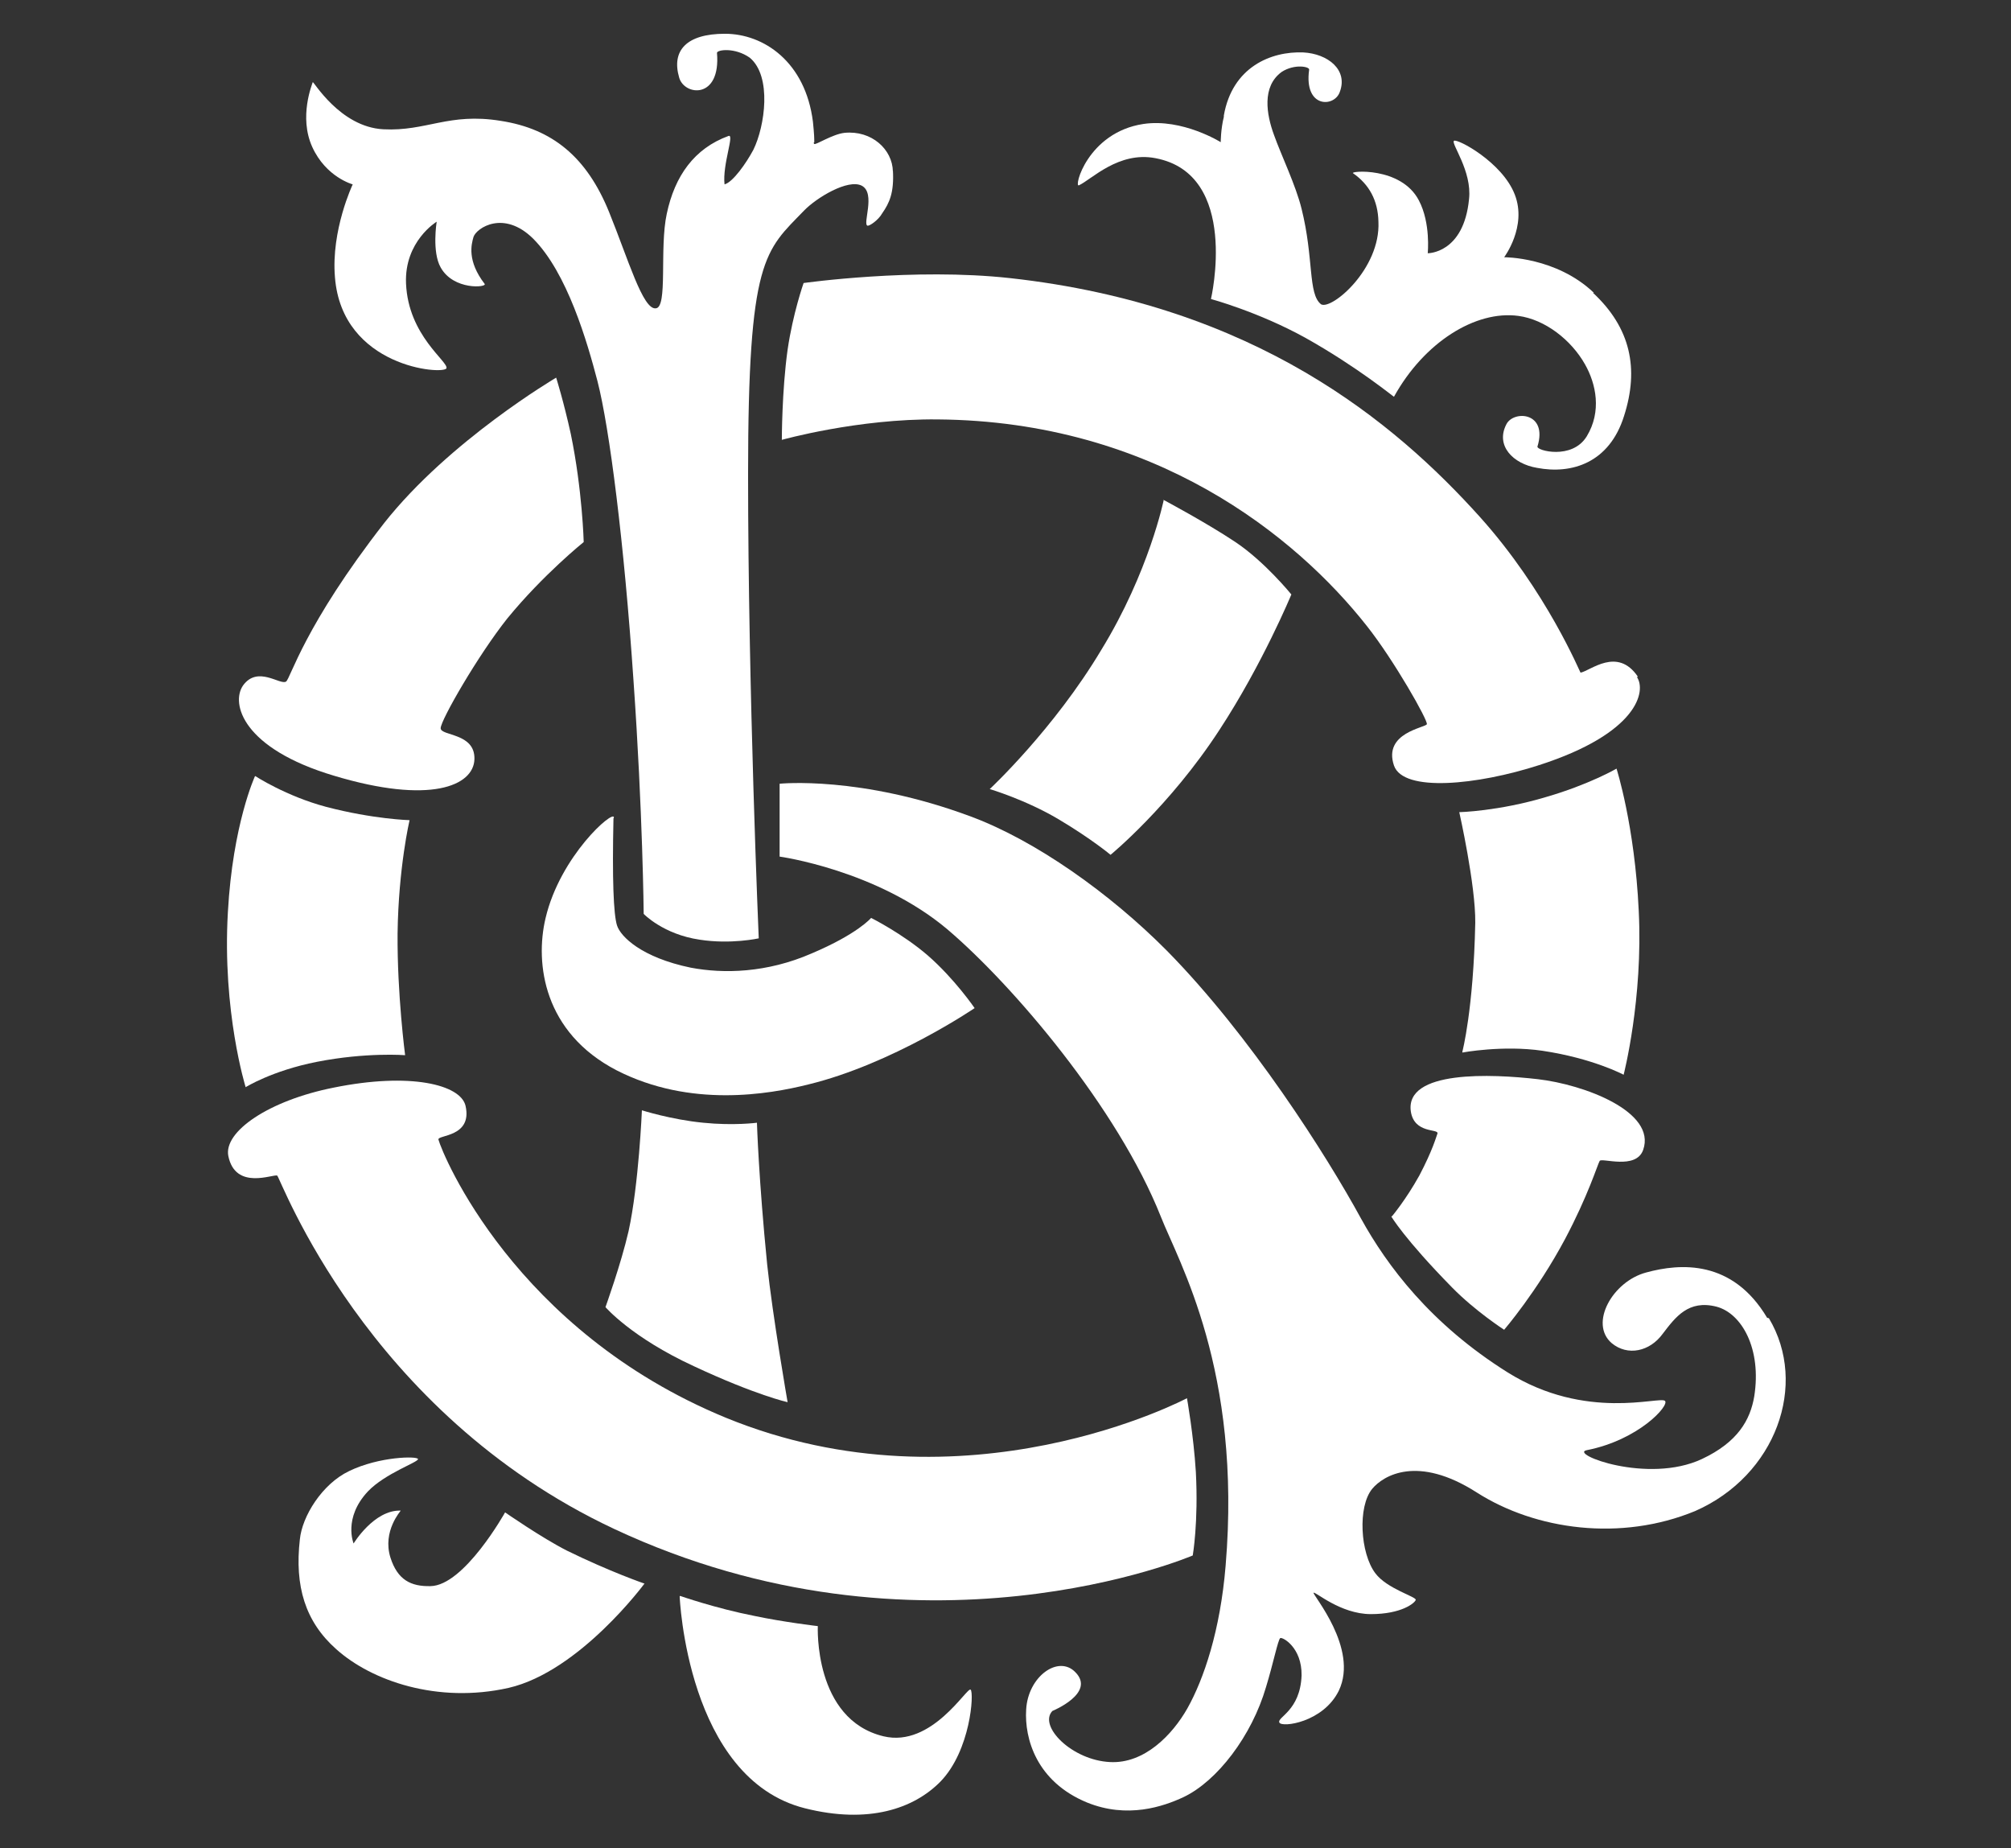
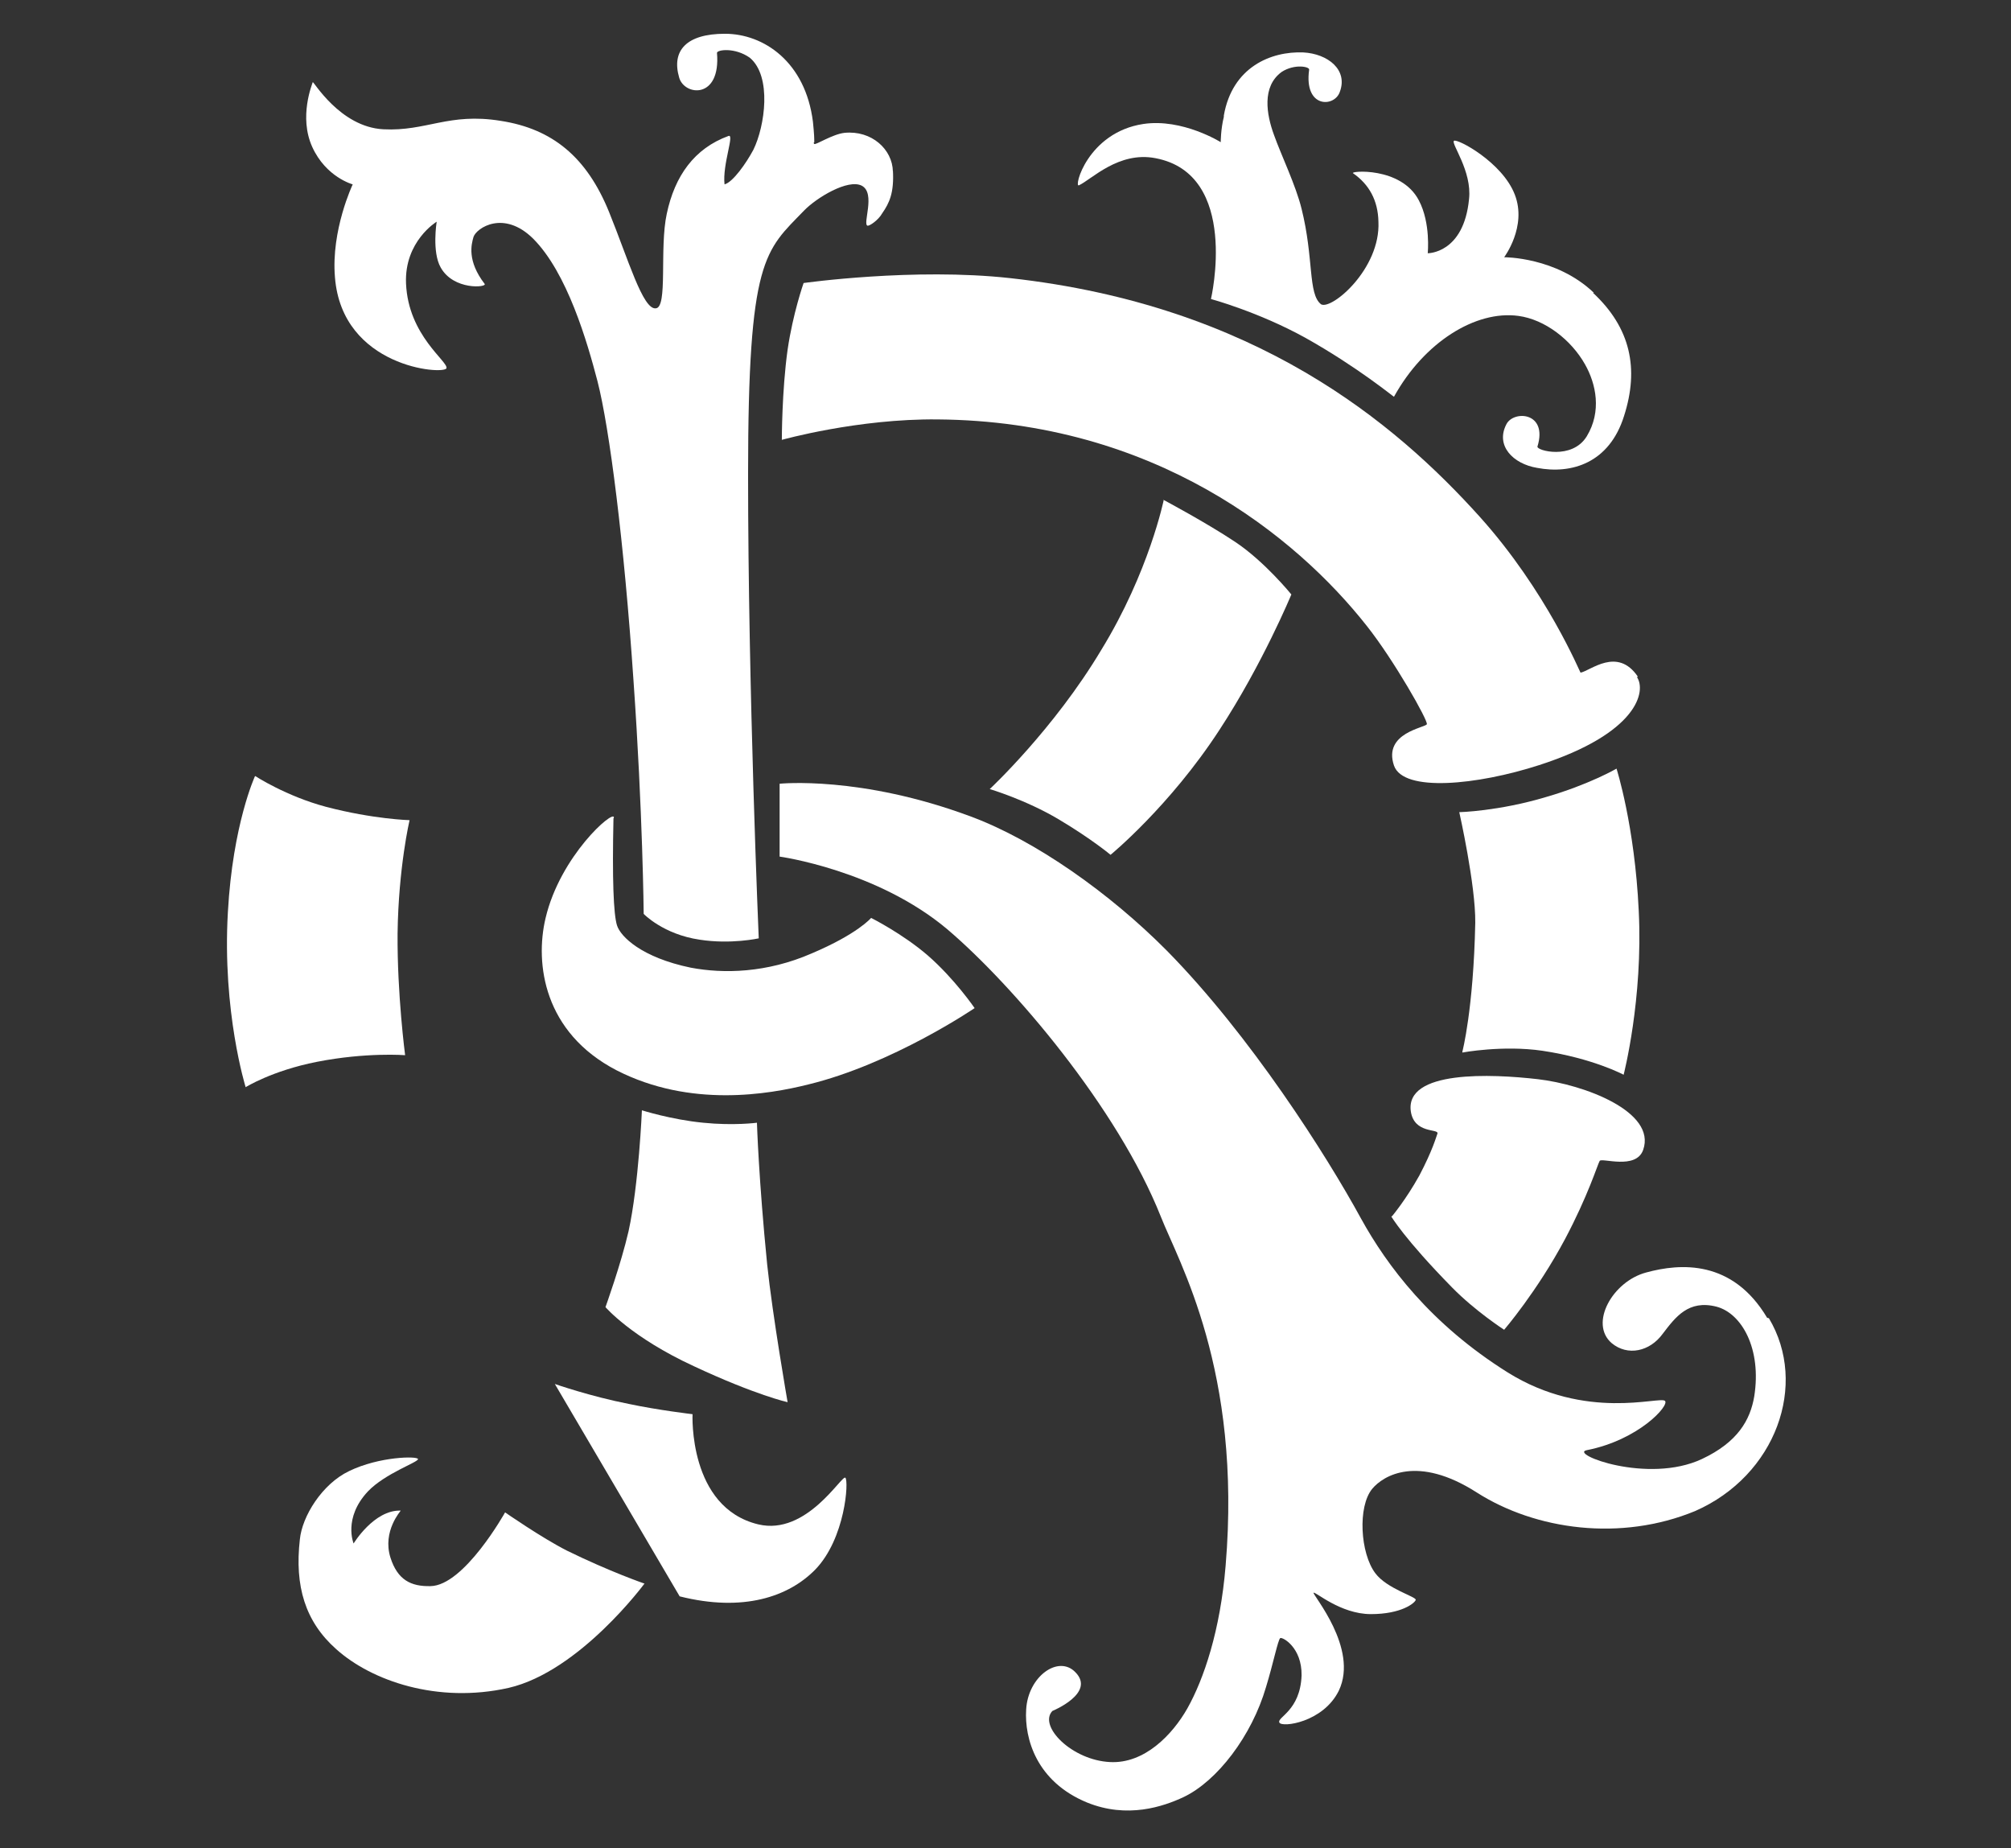
<svg xmlns="http://www.w3.org/2000/svg" id="Lager_1" data-name="Lager 1" viewBox="0 0 452.7 416">
  <rect x="0" y="0" width="452.7" height="416" fill="#333333" stroke="none" />
  <defs>
    <style>      .cls-1 {        fill: #fff;        stroke-width: 0px;      }    </style>
  </defs>
  <g>
    <path class="cls-1" d="M145.1,356.4s-14.6,19.8-30.6,23.5c-16,3.6-30.9-1.6-38.8-8.7-7-6.2-9.4-14.2-8.2-24.7.5-5.2,5-12.5,11.1-15.4,6.8-3.3,15.4-3.4,15.5-2.7s-7.4,3.2-11.3,7.3c-5.6,6-3.2,11.7-3.2,11.7,0,0,4.6-7.6,10.6-7.4.1,0-4.2,4.6-2.3,10.6,1.6,5,4.6,6.5,9,6.4,7.6-.1,16.8-16.6,16.8-16.6,0,0,8.2,5.7,13.9,8.6,9.8,4.8,17.4,7.4,17.4,7.4Z" />
-     <path class="cls-1" d="M153,359.3s1.6,41,28.2,47.7c14.3,3.6,24.5.1,30.5-6,6.8-7,7.6-20,6.8-20.7-.8-.7-8.7,13.1-19.6,10.5-15.8-3.8-14.8-24.8-14.8-24.8,0,0-7.7-.9-14.3-2.3-8.7-1.7-16.7-4.5-16.7-4.5Z" />
+     <path class="cls-1" d="M153,359.3c14.3,3.6,24.5.1,30.5-6,6.8-7,7.6-20,6.8-20.7-.8-.7-8.7,13.1-19.6,10.5-15.8-3.8-14.8-24.8-14.8-24.8,0,0-7.7-.9-14.3-2.3-8.7-1.7-16.7-4.5-16.7-4.5Z" />
  </g>
  <g>
-     <path class="cls-1" d="M125.2,85s-24,14.1-38.7,32.7c-18,23.1-21.1,35-22.1,35.7-1.3.9-6.4-3.7-9.7.9-2.8,4.1,0,14.2,20.5,20.3,21.6,6.5,31.4,2.3,31.6-3.7s-7.6-5.2-7.6-7,8.4-16.4,15-24.7c8.1-9.9,17.2-17.2,17.2-17.2,0,0-.3-11.7-2.9-24.3-1.6-7.3-3.3-12.7-3.3-12.7Z" />
    <path class="cls-1" d="M57.5,174.7s6.9,4.5,15.9,6.9c10.7,2.8,18.8,3,18.8,3,0,0-2.5,10.6-2.7,25.5-.1,13.8,1.7,27.4,1.7,27.4,0,0-8.7-.7-19.9,1.5-10.1,2-16,5.7-16,5.7,0,0-5.3-17-4-39.4,1.1-19.8,6.1-30.6,6.1-30.6Z" />
-     <path class="cls-1" d="M269.2,331.3c-.5-8.2-2-16.6-2-16.6,0,0-49.8,26.5-103.8,4.4-47.6-19.6-63.8-59.3-64.7-62.6-.3-1.1,7.7-.5,6.1-7.6-1.1-4.8-12.5-7.6-29.7-4.1-14.6,2.9-24.8,9.9-23.7,15.4,1.6,7.8,10.1,4,11,4.4.7.4,19.8,53.2,75.8,79.5,68.9,32.3,130.3,6,130.3,6,0,0,1.3-7.4.7-18.8Z" />
    <path class="cls-1" d="M313.2,273.8s2.9,5,13.7,16c5.2,5.3,11.7,9.5,11.7,9.5,0,0,7.4-8.6,13.7-20.4,5.2-9.8,7.3-16.7,7.8-17.6.4-.8,8.2,2.1,9.8-2.5,3-8.6-13.3-14.7-23.7-15.9s-30-2.1-28.6,7.3c.8,5,6.2,3.8,6,4.9-.3.8-1.1,3.8-4.1,9.5-3,5.4-6.1,9.1-6.1,9.1Z" />
    <path class="cls-1" d="M329.2,236.9s9.1-1.7,18-.4c11.4,1.7,18.3,5.4,18.3,5.4,0,0,4.4-17,3.4-36.9-.9-19.2-5-32-5-32,0,0-6.2,3.6-15.9,6.4-10.7,3.2-19.5,3.4-19.5,3.4,0,0,3.7,16.4,3.6,24.9-.4,19.5-2.9,29-2.9,29Z" />
    <path class="cls-1" d="M368.7,152.3c-4.6-6.8-10.7-1.3-12.9-.9-.1,0-7.6-18.3-22.7-35.1-19.1-21.2-50.5-47.6-105.7-53.7-21.7-2.4-46.5,1.1-46.5,1.1,0,0-2.4,6.8-3.6,15-1.3,9.3-1.3,20.3-1.3,20.3,0,0,17.1-4.8,35.1-4.6,48.7.4,80.6,26.2,96.6,46.5,6.1,7.7,13.8,21.3,13.5,22.1-.3.8-9.9,1.9-7.4,9.3,2.1,6.1,18.8,4.4,32.7-.1,22.3-7.2,24.1-16.7,22-19.8Z" />
    <path class="cls-1" d="M138.2,184c0-1.9-12.1,8.6-15.4,22.7-2.4,10.2-.4,25.7,16,34.2,16.6,8.5,34.3,5.4,43.1,3.2,19-4.6,37.5-17.2,37.5-17.2,0,0-4.5-6.6-10.6-11.9-5.7-4.9-12.7-8.4-12.7-8.4,0,0-3,3.6-13.4,8-10.1,4.4-19.8,4.6-27.2,3.2-11.1-2.3-15.8-7-16.6-9.5s-1.1-10.6-.8-24.1Z" />
    <path class="cls-1" d="M170.4,252.7s-5.2.7-12.1,0c-7.2-.7-13.8-2.8-13.8-2.8,0,0-.7,16.7-3,27.2-1.7,7.4-5.2,17.1-5.2,17.1,0,0,5.8,6.8,19.9,13.3,13.9,6.5,21.1,8.1,21.1,8.1,0,0-3.4-19.5-4.6-31-1.9-19-2.3-31.8-2.3-31.8Z" />
    <path class="cls-1" d="M397.8,296.6c-7.8-13.1-19.5-12.3-27.2-10.2-7.6,2-12.9,11.5-7.8,15.9,3.6,3,8.6,1.9,11.5-2.1,2.9-3.8,5.8-7.7,12.1-6.1,5.7,1.5,10.2,9.5,8.5,20.2-.9,5.3-3.7,10.3-11.8,14.1-12.2,5.7-30-1.2-25.9-2,11.7-2.3,18.7-10.1,17.6-11.1-1.2-1.1-17.8,4.6-35.4-6.4-17.4-10.9-27.2-24.1-33-34.6-7.8-14.3-24.9-41.2-43.7-60.3-12.9-13-29.6-24.8-44.1-30.2-24.9-9.3-43.1-7.4-43.1-7.4v16.4s21.9,3,37.8,16.4c14.8,12.6,38.3,40.2,48,64.6,4,10.2,18.3,34.6,14.6,78.6-1.2,14.6-4.9,25.5-8.6,32.1-3.4,6-9.7,12.5-17.4,12.1-8.6-.4-16.2-8.1-13-11.5,0,0,9.8-4,5.2-8.7-3.8-4-10.7.9-11.1,8.4-.4,6.5,2.3,16.2,13.7,20.9,9.1,3.7,17.2.9,21.7-1.2,7.6-3.6,15.4-13.8,18.6-24.8,1.6-5.2,2.7-10.7,3.2-11s4.9,2.1,4.8,8.4c-.3,8-5.6,9.4-5,10.6.5,1.2,9.9,0,13.4-7.2,4.5-9.5-6-21.6-5.7-22,.3-.4,6,4.8,12.9,4.8s9.9-2.5,10.1-3.2-6.5-2.5-9.1-6c-3.4-4.5-4-15-.7-19,2.5-3,10.2-7.7,23.5.8,13.3,8.5,32.5,11.1,49.2,4.2,18.2-8,25.5-28.5,16.6-43.4Z" />
    <path class="cls-1" d="M358.8,65.9c-8.5-8.1-20.2-8-20.2-8,0,0,5.2-6.9,2.4-14.1-2.8-7.3-13-12.7-13.7-12.1s4.1,6.8,3.4,13.1c-1.2,12.3-9.3,12.2-9.3,12.2,0,0,.7-6.8-2-11.9-4-7.7-15.8-6.6-14.8-6.1,3.6,2.5,5.6,6.1,5.7,10.9.5,10.6-10.5,19.9-12.9,18.6-3-2.3-1.6-10.3-4.4-21.5-1.3-5.3-4.6-12.1-6.2-16.6-1.7-4.6-2.8-10.9,1.7-14.2,2.9-1.9,6.4-1.2,6.2-.5-1.2,8.7,5.7,8.5,6.9,5,1.9-5-2.7-8.6-8.2-8.9-7.3-.3-16,3.3-17.9,14.2v.3c-.7,2.8-.7,5.7-.7,5.7,0,0-8.6-5.4-17.4-4.1-12.6,1.9-15.8,14.5-14.5,13.8,2.8-1.3,8.9-7.7,17.2-6.1,19.1,3.6,12.5,31.7,12.5,31.7,0,0,10.7,2.9,21.2,8.7,11.8,6.6,20,13.4,20,13.3,6.8-12.3,18.4-19.5,28-18.2,6,.8,11.9,5.4,15,10.9,2.5,4.4,3.8,10.6.4,16.2-3.3,5.4-11.4,3.2-11.1,2.3,2.4-7.8-5.4-8.2-7-5-2.5,4.8,1.5,8.9,6.9,9.8,7.8,1.5,16.3-1.1,19.6-11.7,3.4-10.6,1.5-19.8-7-27.7Z" />
    <path class="cls-1" d="M201,38.6c-.1-5-4.8-9.3-10.9-8.7-2.7.3-6.5,2.8-6.8,2.5s0-.3,0-.4c0-.8,0-1.7-.3-4.6-1.7-13.5-11.1-19.8-19.8-19.8s-12.1,3.8-10.3,9.9c1.2,4.1,9.4,4.9,8.5-5.6,0-.7,4-1.3,7.4,1.1,5,4.2,3.4,15.4.8,20.7-1.6,3-4.6,7.3-6.5,7.8-.5-4.5,2.3-11.4.9-10.9-7.7,2.8-12.1,9-13.9,17.5-1.7,7.8.3,21.2-2.5,21.3-2.9.3-6.2-11.1-10.5-21.7-5-12.3-12.7-18.7-24.4-20.5-11.7-1.9-16.7,2.4-26.4,1.9-9.8-.5-15.8-11-15.9-10.6s-3.2,7.8-.1,14.6,9.1,8.4,9.1,8.4c0,0-4.9,10.3-4,20.9,1.6,20.3,24.4,22,25.1,20.5.5-1.5-8.6-7.3-9.1-19.1-.4-9.5,6.9-13.9,6.9-13.9,0,0-1.1,6.8.9,10.3,2.9,5.2,10.5,4.5,9.9,3.7-4-5.2-3-8.9-2.5-10.6.7-2,6.8-6.1,13.4.4,7.7,7.7,12.2,23.3,14.5,32.1,2.7,10.5,6,36.3,8.1,67.3,2.1,29.8,2.3,52.6,2.3,52.6,0,0,4.4,4.6,12.6,5.8,7,1.1,13.3-.3,13.3-.3,0,0-2.4-55.8-2.4-104.5s3.8-50.2,12.6-59.3c2.8-2.9,9.9-7.2,13-5.6,3.2,1.7.1,8.7,1.3,9,.4.1,2.4-1.2,3.3-2.8,1.6-2.3,2.7-4.6,2.4-9.7Z" />
    <path class="cls-1" d="M262,112.4s-3.3,16.3-14.1,33.9c-10.7,17.9-25.1,31.3-25.1,31.3,0,0,8.1,2.4,15.5,6.8,7.4,4.4,11.7,8,11.7,8,0,0,13.3-10.9,24.5-28.1,9.7-14.8,16.2-30.5,16.2-30.5,0,0-6-7.4-12.6-11.8-6.6-4.4-16.2-9.5-16.2-9.5Z" />
  </g>
</svg>